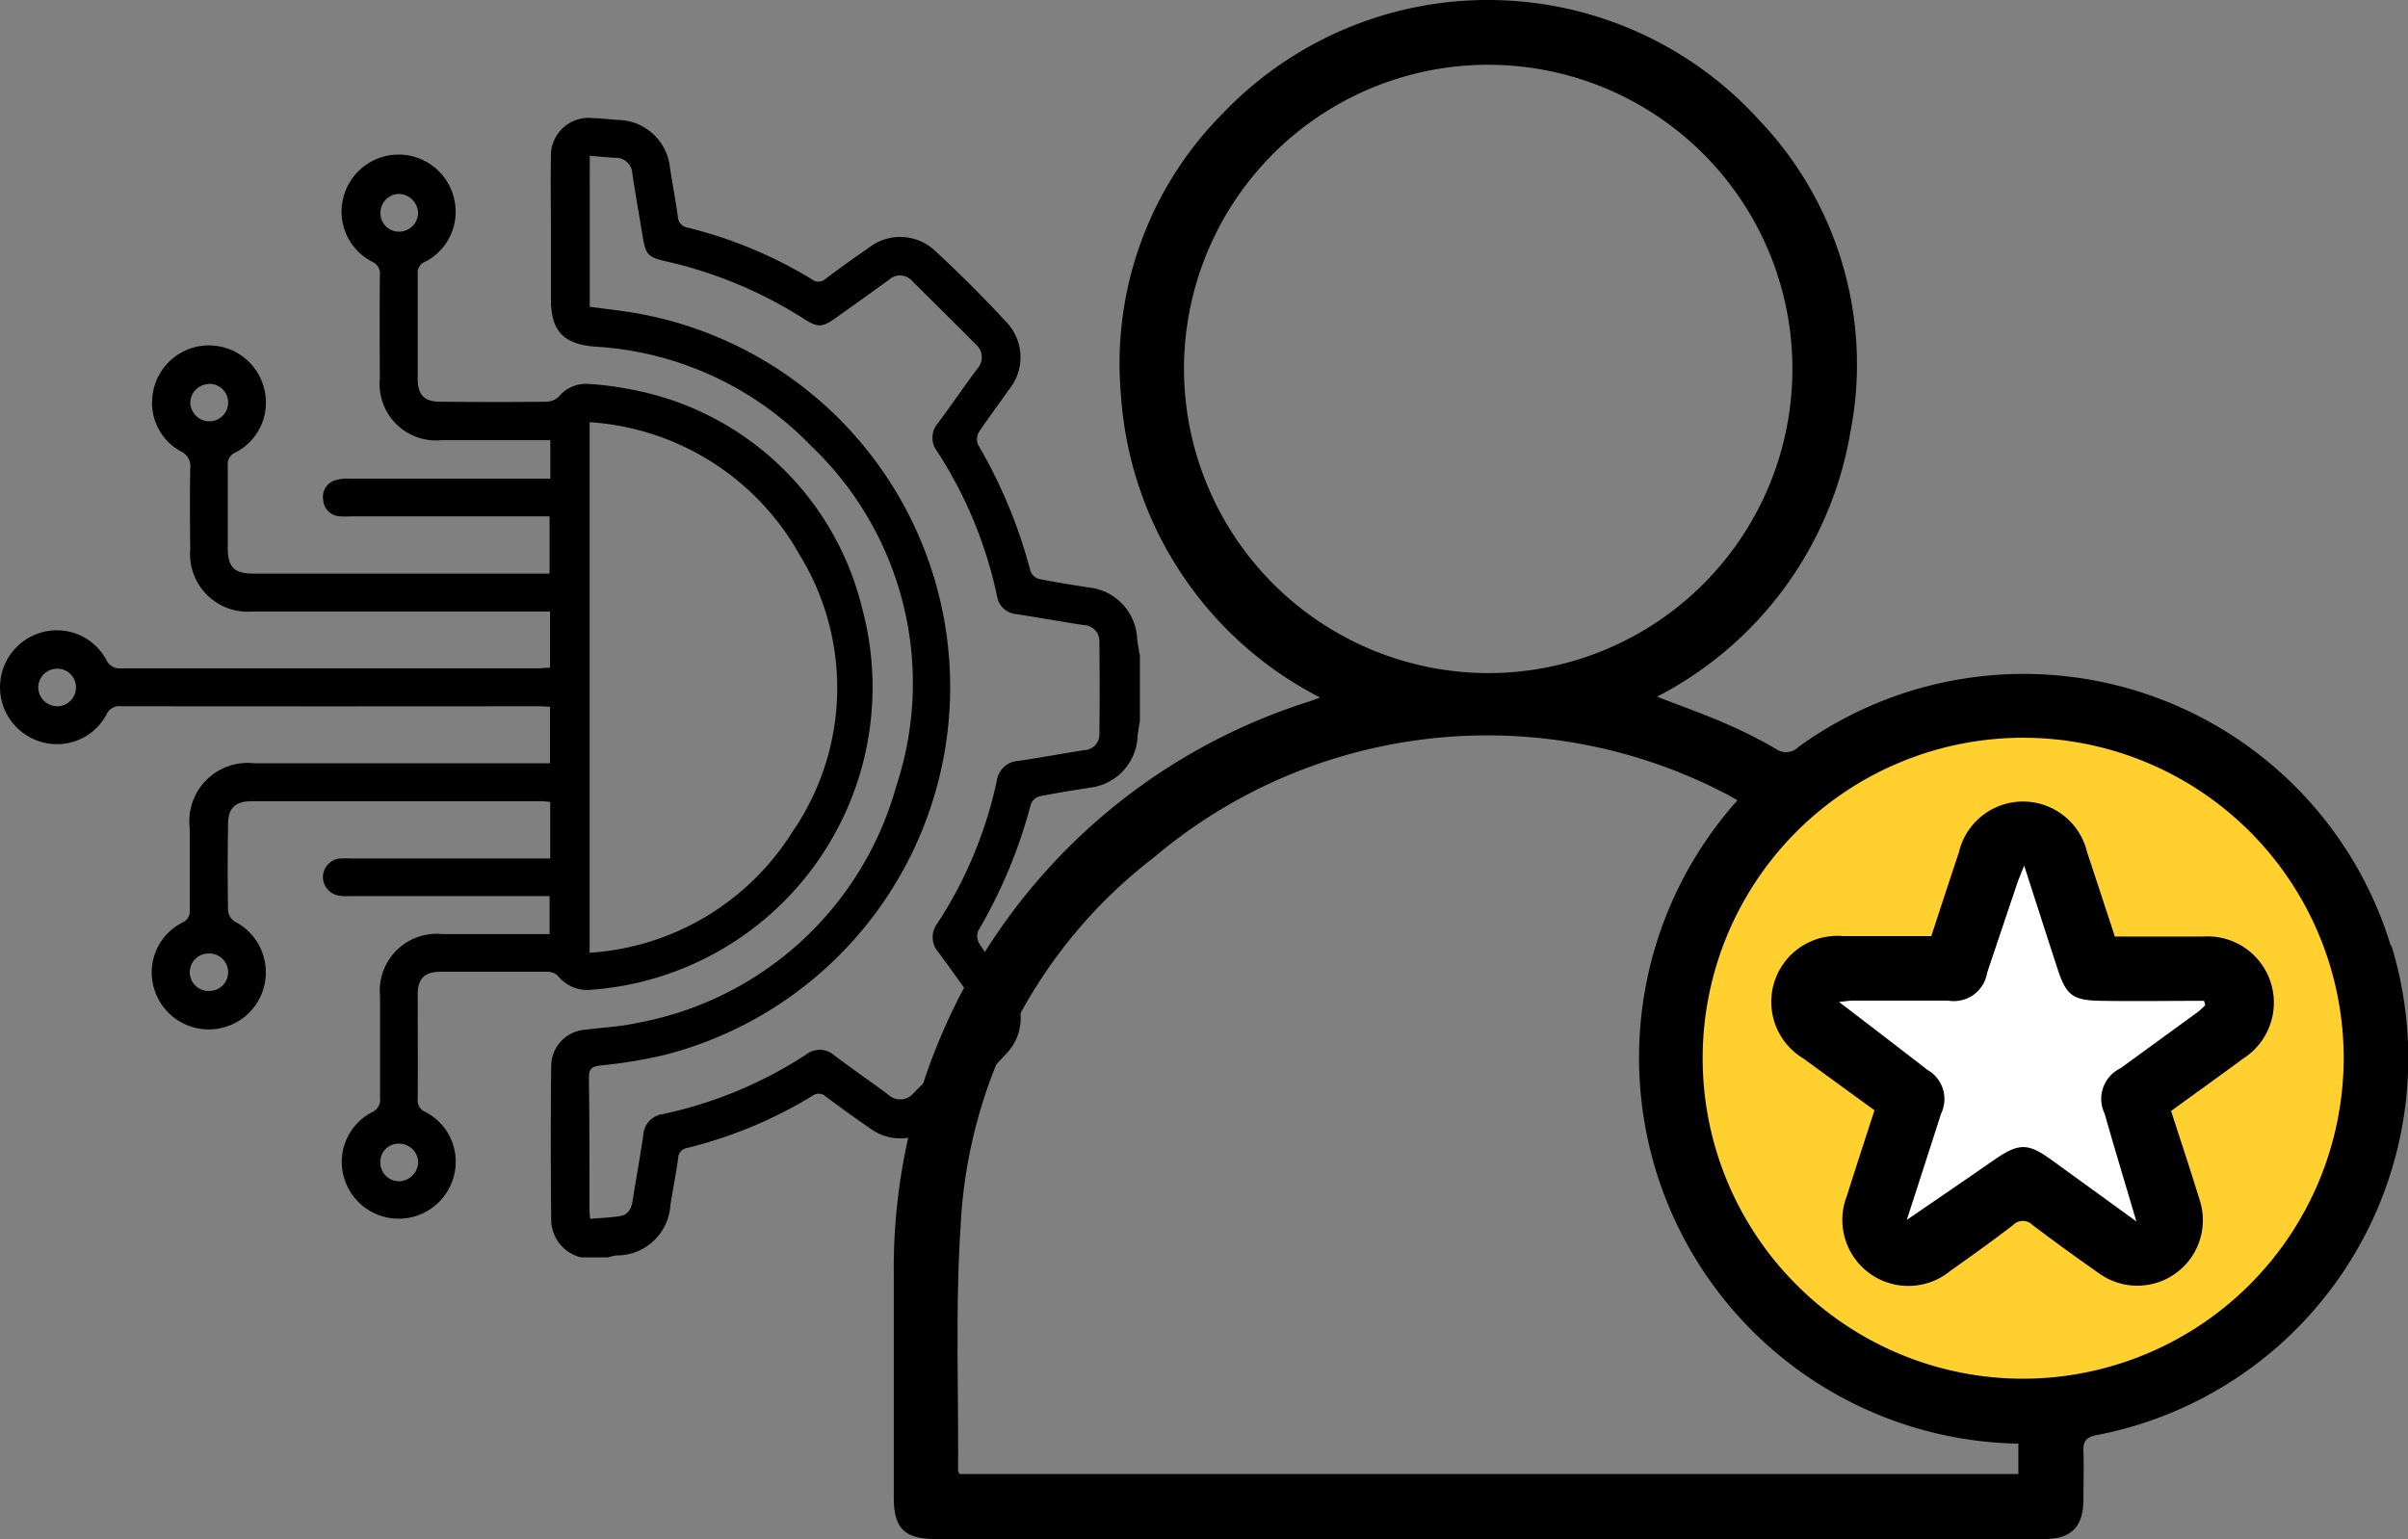
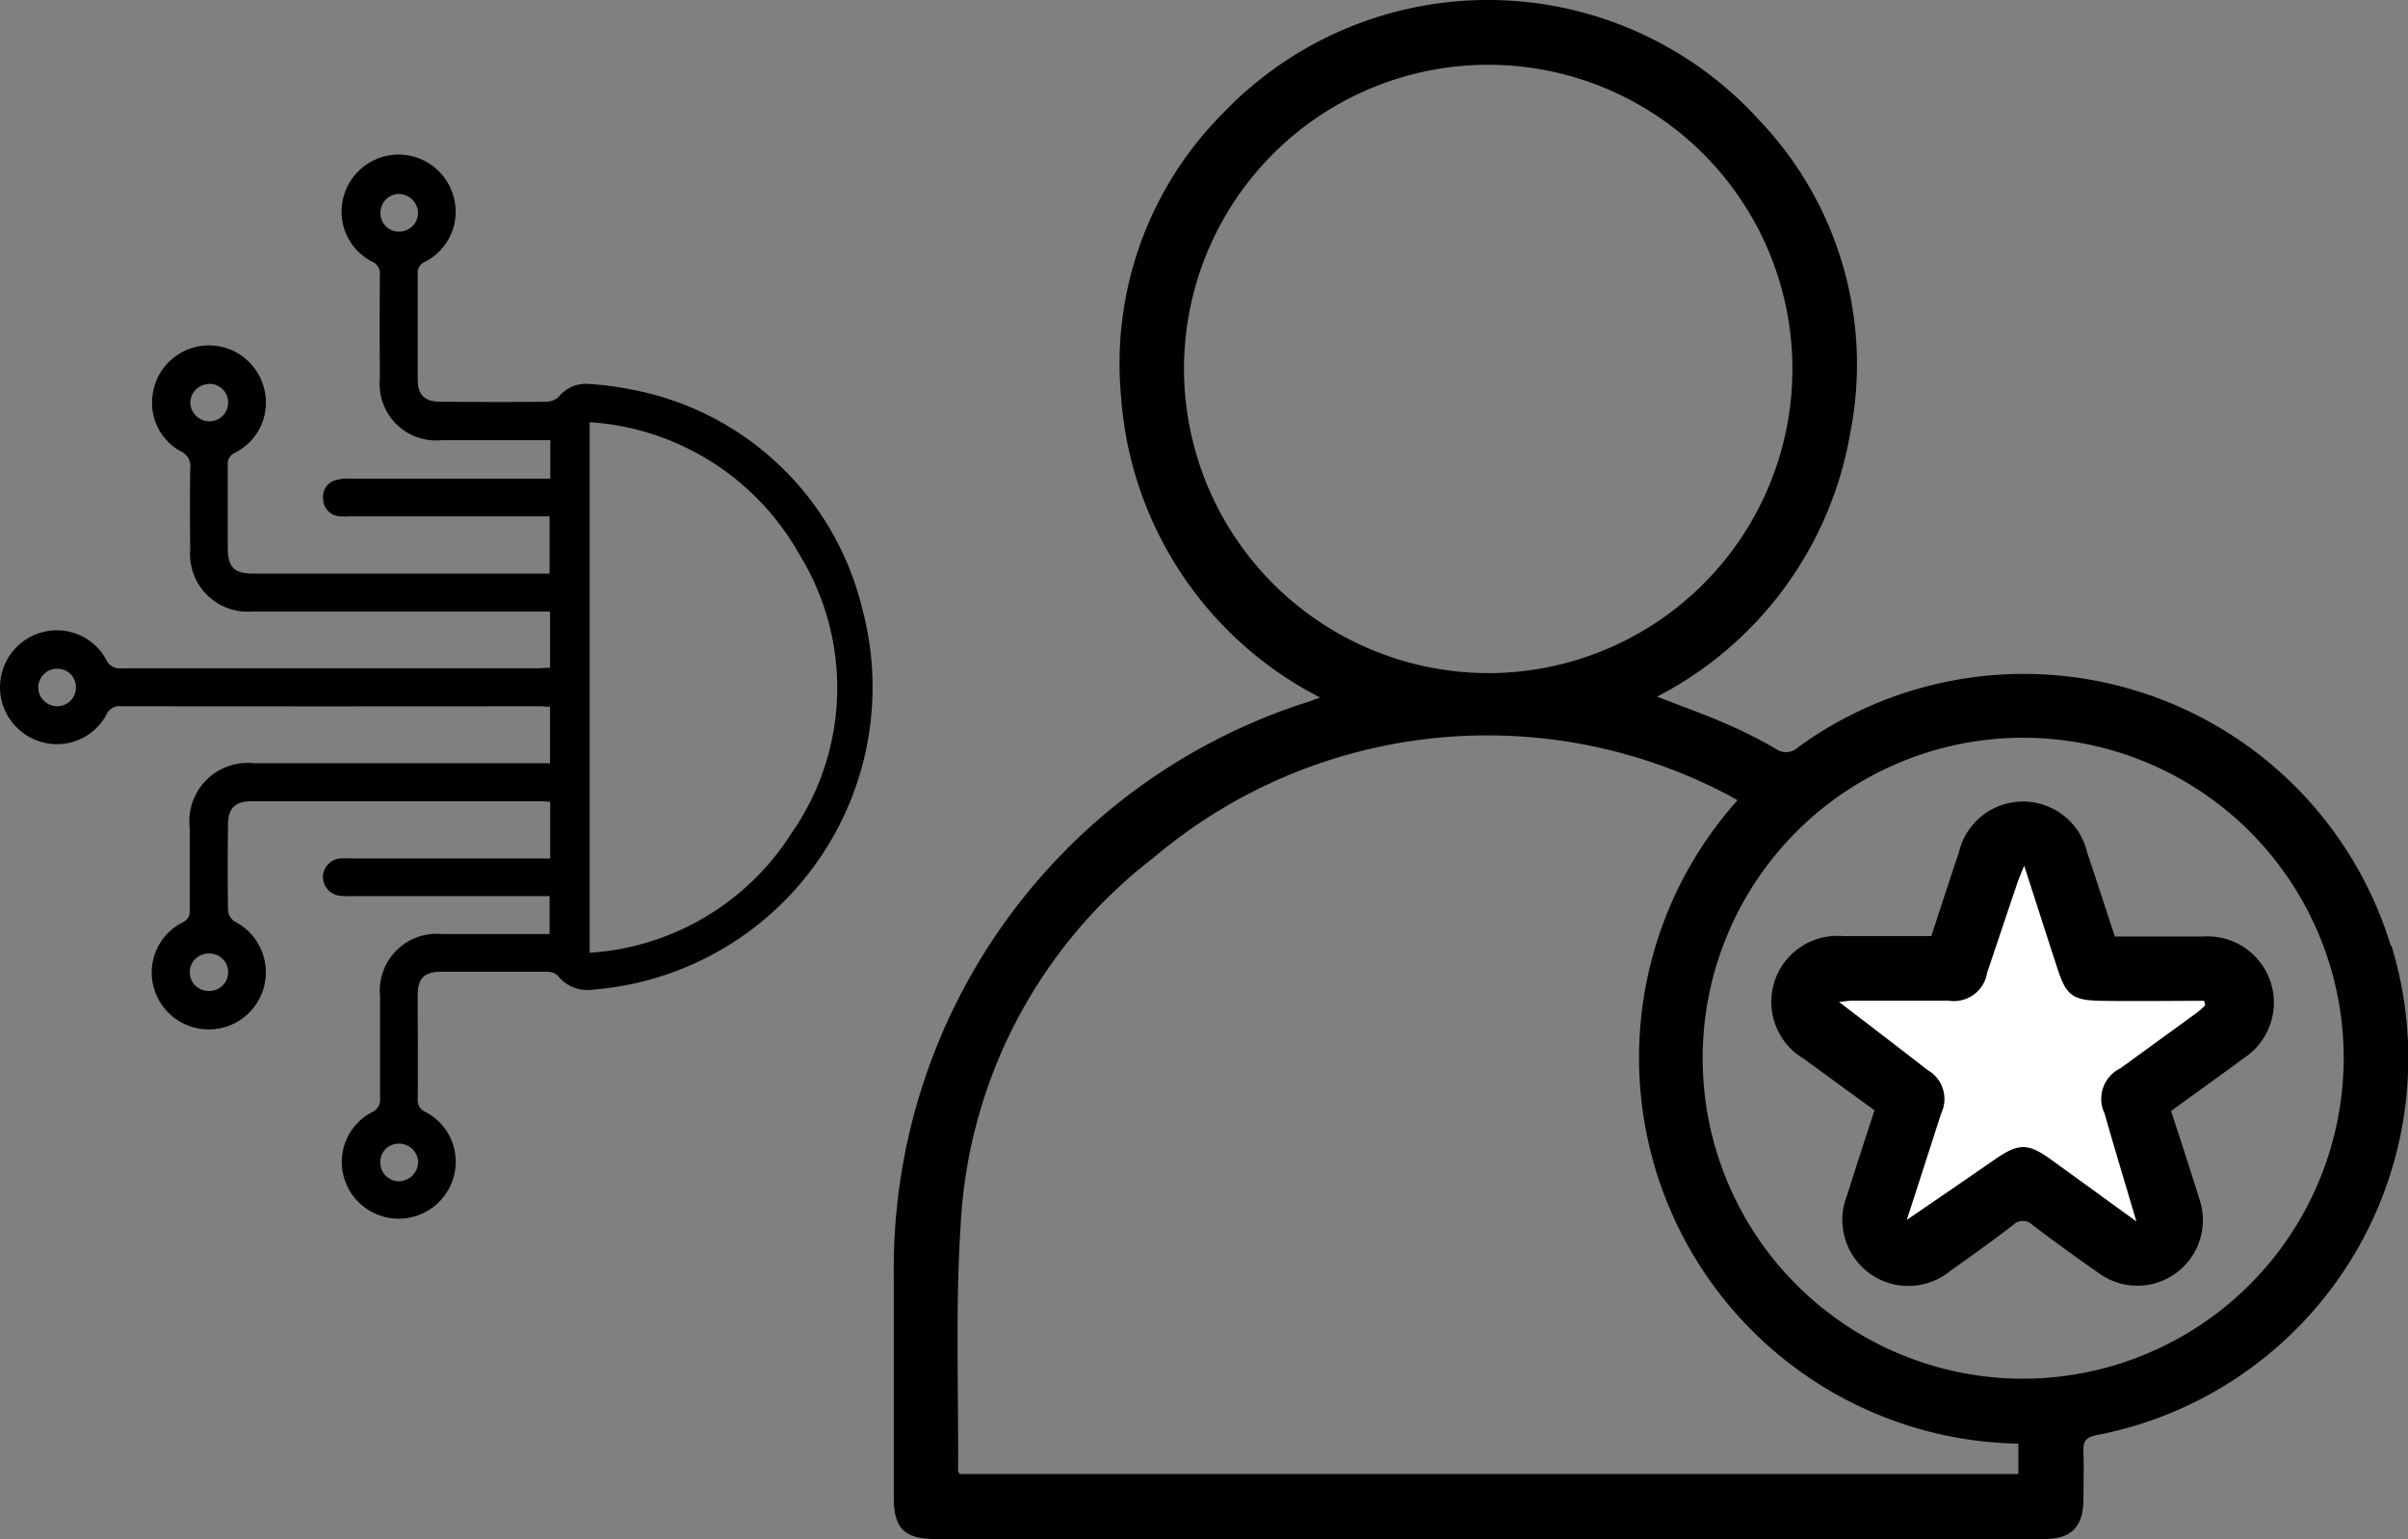
<svg xmlns="http://www.w3.org/2000/svg" width="48.99" height="31.315" viewBox="0 0 48.99 31.315">
  <rect x="0" y="0" width="48.99" height="31.315" fill="#808080" stroke="none" />
  <g id="Group_418" data-name="Group 418" transform="translate(-323.568 -5925.2)">
    <g id="Group_416" data-name="Group 416">
      <g id="Technology_Officer" data-name="Technology Officer" transform="translate(323.568 5927.6)">
-         <path id="Path_249" data-name="Path 249" d="M22.14,21.3c-.017-.11-.038-.22-.049-.332a1.1,1.1,0,0,0-.975-1.027c-.342-.052-.685-.105-1.025-.175a.261.261,0,0,1-.169-.158,10.185,10.185,0,0,0-1.071-2.58.291.291,0,0,1,.023-.251c.2-.3.411-.577.614-.869a1.035,1.035,0,0,0-.06-1.371c-.463-.5-.95-.988-1.454-1.453a1.033,1.033,0,0,0-1.336-.059c-.3.205-.593.416-.882.633a.211.211,0,0,1-.28.013,9,9,0,0,0-2.514-1.049.241.241,0,0,1-.216-.235c-.045-.328-.107-.654-.158-.982a1.082,1.082,0,0,0-1.068-.978c-.173-.013-.346-.033-.519-.038a.766.766,0,0,0-.835.806c-.011.5,0,1,0,1.493v1.4c0,.632.258.9.892.952a6.635,6.635,0,0,1,4.4,2.019,6.663,6.663,0,0,1,1.734,6.921A6.724,6.724,0,0,1,11.923,28.8c-.342.079-.7.091-1.052.139a.743.743,0,0,0-.7.754c-.013,1.041-.009,2.082,0,3.123a.793.793,0,0,0,.608.755h.543a1.532,1.532,0,0,1,.174-.039,1.092,1.092,0,0,0,1.1-1.024c.051-.32.114-.638.159-.959a.213.213,0,0,1,.19-.206,9.078,9.078,0,0,0,2.535-1.055.211.211,0,0,1,.28.013c.3.222.595.438.9.646a1.033,1.033,0,0,0,1.3-.057c.5-.466.992-.947,1.458-1.451a1.043,1.043,0,0,0,.06-1.408c-.2-.283-.41-.559-.6-.85a.294.294,0,0,1-.021-.252,10.2,10.2,0,0,0,1.073-2.579.267.267,0,0,1,.169-.158c.339-.07.683-.122,1.024-.177a1.1,1.1,0,0,0,.978-1.05c.009-.1.031-.206.047-.31V21.295ZM10.949,11.156c.191.015.354.034.518.041a.339.339,0,0,1,.356.332c.065.433.143.863.213,1.294.055.333.11.4.447.476a8.858,8.858,0,0,1,2.843,1.184c.271.173.365.166.634-.027.361-.258.725-.516,1.084-.777a.327.327,0,0,1,.468.023q.651.644,1.3,1.293a.347.347,0,0,1,.019.506c-.268.364-.526.736-.794,1.1a.448.448,0,0,0-.019.563,8.692,8.692,0,0,1,1.222,2.947.434.434,0,0,0,.4.372c.454.071.907.153,1.36.222a.327.327,0,0,1,.324.339c.006.625.007,1.25,0,1.875a.318.318,0,0,1-.307.331c-.447.07-.891.153-1.339.219a.469.469,0,0,0-.442.406,8.555,8.555,0,0,1-1.208,2.9.458.458,0,0,0,.017.582c.264.358.521.721.779,1.083.162.228.166.333-.031.537-.409.422-.832.831-1.246,1.248a.354.354,0,0,1-.523.031c-.364-.268-.737-.526-1.1-.8a.443.443,0,0,0-.562-.015,8.621,8.621,0,0,1-2.926,1.216.456.456,0,0,0-.392.429c-.065.448-.148.892-.217,1.339-.025.159-.094.28-.254.306-.2.032-.4.038-.61.056-.006-.085-.013-.145-.013-.2,0-.89,0-1.781-.012-2.671,0-.193.07-.23.244-.251a9.608,9.608,0,0,0,1.291-.212,7.725,7.725,0,0,0-.581-15.095c-.308-.051-.62-.087-.937-.129V11.156Z" transform="translate(1.043 -10.387)" />
        <path id="Path_250" data-name="Path 250" d="M66.915,22.616v.772h-4.09a.881.881,0,0,0-.268.028.352.352,0,0,0-.263.4.357.357,0,0,0,.337.339,1.8,1.8,0,0,0,.226,0H66.9v1.166H60.89c-.406,0-.534-.124-.537-.521,0-.558,0-1.116,0-1.676a.251.251,0,0,1,.148-.264,1.139,1.139,0,0,0,.576-1.36,1.156,1.156,0,0,0-2.256.206,1.123,1.123,0,0,0,.568,1.122.332.332,0,0,1,.2.352c-.009.551-.006,1.1,0,1.652a1.172,1.172,0,0,0,1.257,1.26H66.91v1.144c-.09,0-.171.011-.25.011q-4.233,0-8.466,0a.3.3,0,0,1-.316-.179,1.143,1.143,0,0,0-1.314-.551,1.158,1.158,0,0,0,.009,2.232,1.14,1.14,0,0,0,1.311-.559.286.286,0,0,1,.3-.171q4.245.005,8.489,0c.073,0,.147.007.236.011V29.18H60.894A1.187,1.187,0,0,0,59.579,30.5c0,.551,0,1.1,0,1.652a.25.25,0,0,1-.146.267,1.138,1.138,0,0,0-.587,1.318A1.161,1.161,0,1,0,60.495,32.4a.307.307,0,0,1-.136-.216c-.011-.588-.009-1.177,0-1.766,0-.325.148-.466.478-.466q2.954,0,5.909,0c.051,0,.1.008.167.014v1.151H62.869a2.055,2.055,0,0,0-.226,0,.381.381,0,0,0-.353.351.386.386,0,0,0,.3.4,1.146,1.146,0,0,0,.248.015H66.9v.771H64.713a1.158,1.158,0,0,0-1.262,1.268c0,.686,0,1.374,0,2.06a.281.281,0,0,1-.169.3,1.14,1.14,0,0,0-.572,1.3,1.159,1.159,0,0,0,2.237.017,1.139,1.139,0,0,0-.571-1.324.25.25,0,0,1-.159-.258c.006-.709,0-1.419,0-2.128,0-.331.137-.466.468-.467q1.086,0,2.173,0a.3.3,0,0,1,.211.082.765.765,0,0,0,.7.282,6.174,6.174,0,0,0,5.487-7.772,5.96,5.96,0,0,0-4.691-4.439,6.309,6.309,0,0,0-.873-.114.713.713,0,0,0-.6.254.379.379,0,0,1-.243.108c-.724.008-1.449.006-2.173,0-.319,0-.457-.136-.459-.453,0-.717,0-1.434,0-2.151a.236.236,0,0,1,.147-.242,1.142,1.142,0,0,0,.585-1.319,1.159,1.159,0,0,0-2.245.014,1.141,1.141,0,0,0,.584,1.3.266.266,0,0,1,.159.282q-.007,1.052,0,2.1A1.149,1.149,0,0,0,64.7,22.606h2.215Zm.8-.377a5.285,5.285,0,0,1,4.272,2.7,5.168,5.168,0,0,1-.159,5.655,5.263,5.263,0,0,1-4.113,2.441Zm-4.256-4.251a.383.383,0,0,1,.378-.393.4.4,0,0,1,.388.39.387.387,0,0,1-.373.377.373.373,0,0,1-.392-.374Zm.379,18.931a.388.388,0,0,1,.388.386.4.4,0,0,1-.4.38.383.383,0,0,1-.37-.379A.372.372,0,0,1,63.833,36.919Zm-6.958-8.9a.387.387,0,0,1-.383-.391.384.384,0,0,1,.4-.372.375.375,0,0,1,.367.378.382.382,0,0,1-.385.386Zm3.088-6.56a.381.381,0,0,1,.023.762.388.388,0,0,1-.4-.371A.384.384,0,0,1,59.964,21.464Zm.017,11.591a.381.381,0,0,1-.011.762.381.381,0,1,1,.011-.761Z" transform="translate(-55.719 -16.049)" />
      </g>
-       <ellipse id="Ellipse_2" data-name="Ellipse 2" cx="7.284" cy="7.284" rx="7.284" ry="7.284" transform="translate(357.707 5939.768)" fill="#ffd02e" />
      <path id="star" d="M6.938,9.054,4.288,7.116l-2.7,1.866L2.615,5.87,0,3.885,3.287,3.9,4.372.806l1,3.121L8.66,4,5.993,5.915Z" transform="translate(360.373 5941.465)" fill="#fff" />
      <path id="Path_224" data-name="Path 224" d="M63.116,40.22a7.807,7.807,0,0,0-12.055-4.042.354.354,0,0,1-.458.034,9.765,9.765,0,0,0-1.043-.524c-.438-.189-.889-.348-1.372-.537a7.454,7.454,0,0,0,3.93-5.362,7.2,7.2,0,0,0-1.842-6.358,7.454,7.454,0,0,0-10.917-.153,7.213,7.213,0,0,0-2.076,5.757,7.473,7.473,0,0,0,4.051,6.134c-.119.043-.176.065-.233.084A12.091,12.091,0,0,0,32.66,46.917v4.53c0,.63.217.844.856.844H56.063c.548,0,.79-.241.8-.785,0-.329.011-.657,0-.986-.009-.2.034-.3.266-.343a7.811,7.811,0,0,0,6-9.96ZM38.564,28.486a6.189,6.189,0,1,1,6.189,6.186,6.2,6.2,0,0,1-6.189-6.186ZM55.539,50.968H34c-.014-.029-.032-.047-.032-.063.011-1.652-.056-3.311.05-4.958a10.082,10.082,0,0,1,3.93-7.522A10.506,10.506,0,0,1,49.535,37.1c.092.041.178.1.291.158A7.853,7.853,0,0,0,55.539,50.35v.619Zm.063-1.939a6.521,6.521,0,1,1,6.556-6.5,6.534,6.534,0,0,1-6.556,6.5Z" transform="translate(309.092 5904.224)" />
      <path id="Path_225" data-name="Path 225" d="M139.1,114.561c-.19-.578-.373-1.142-.562-1.706a1.34,1.34,0,0,0-2.611,0c-.189.562-.372,1.126-.56,1.7h-1.8a1.343,1.343,0,0,0-.8,2.492c.472.345.944.689,1.444,1.052-.192.593-.381,1.167-.562,1.743a1.343,1.343,0,0,0,2.112,1.519c.426-.3.853-.607,1.268-.925a.277.277,0,0,1,.4,0q.663.5,1.345.977a1.333,1.333,0,0,0,2.049-1.5c-.185-.6-.384-1.2-.578-1.8.506-.368.991-.713,1.469-1.068a1.348,1.348,0,0,0-.828-2.48c-.594,0-1.189,0-1.794,0Zm1.84,1.4a1.7,1.7,0,0,1-.158.144l-1.568,1.14a.691.691,0,0,0-.32.925c.2.706.415,1.41.645,2.191-.618-.449-1.171-.849-1.724-1.25-.481-.348-.664-.35-1.16-.009-.575.4-1.147.79-1.787,1.228.207-.639.391-1.21.575-1.781.041-.128.083-.253.122-.381a.679.679,0,0,0-.275-.889c-.582-.452-1.167-.9-1.8-1.384.135-.014.208-.027.282-.027q.97,0,1.939,0a.685.685,0,0,0,.792-.569c.206-.61.411-1.225.618-1.835.032-.093.072-.183.135-.343.239.738.452,1.406.67,2.072.183.567.305.67.9.679.7.011,1.393,0,2.09,0Z" transform="translate(227.493 5829.692)" />
    </g>
  </g>
</svg>